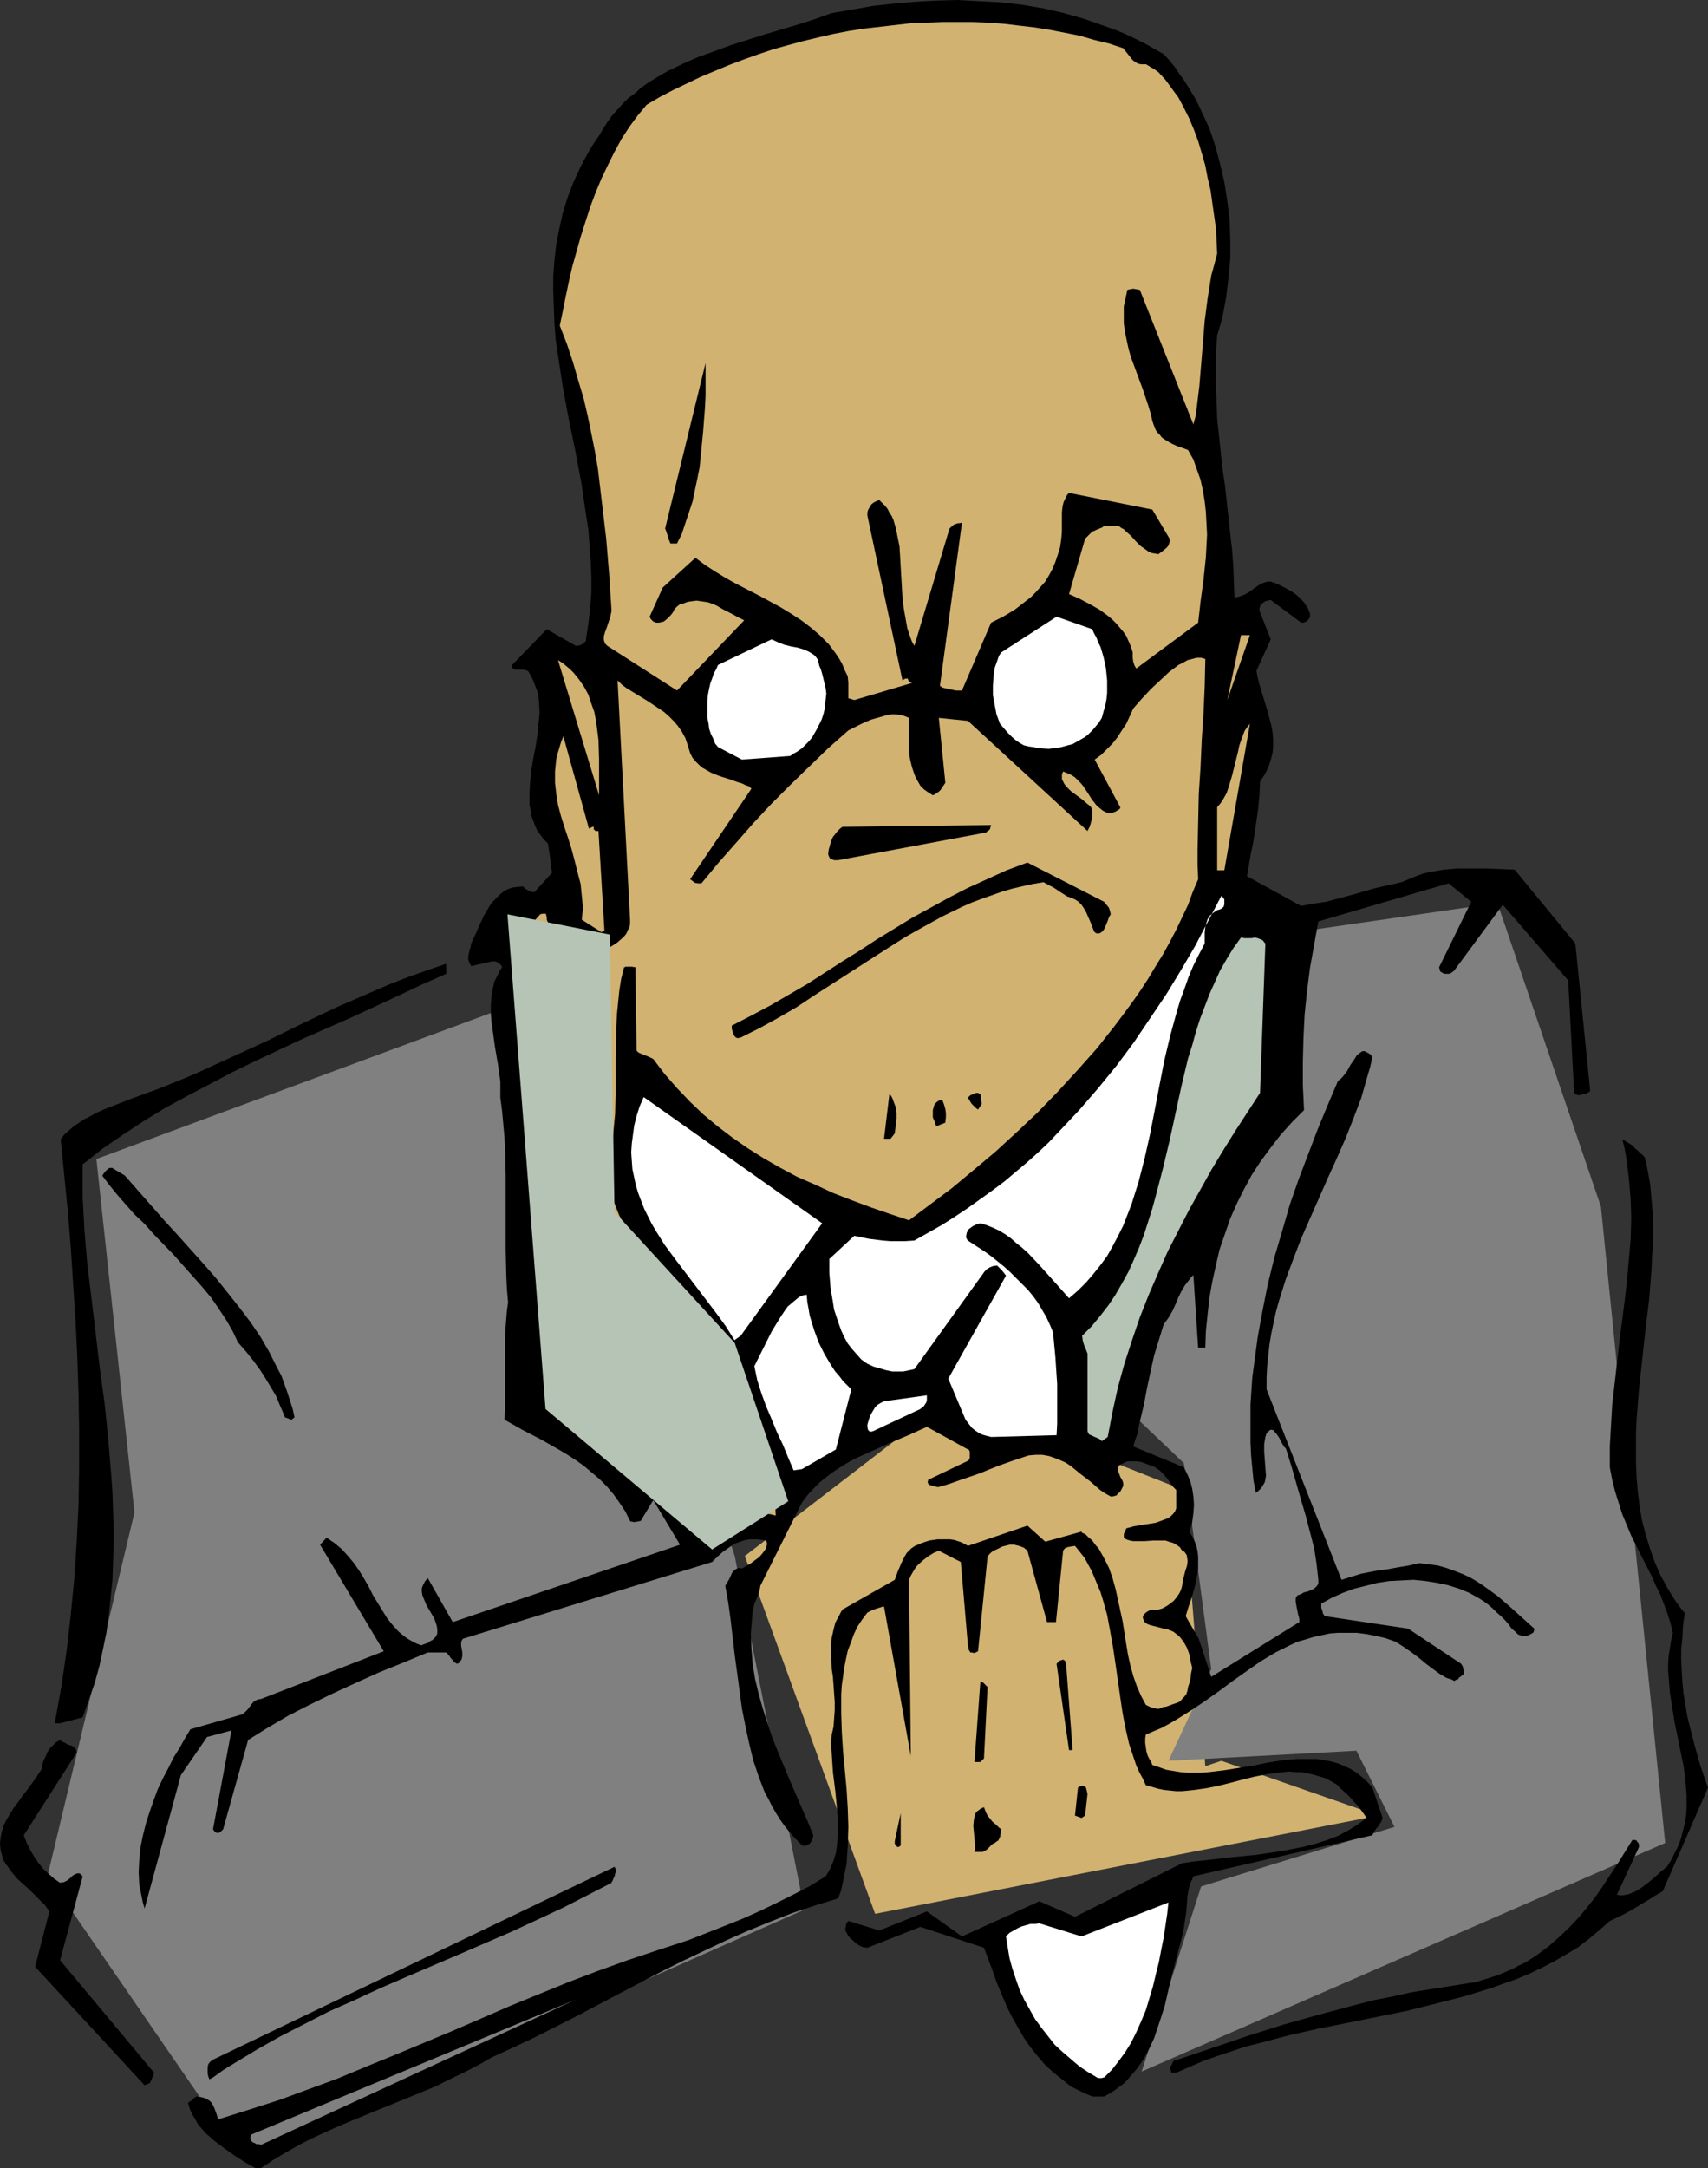
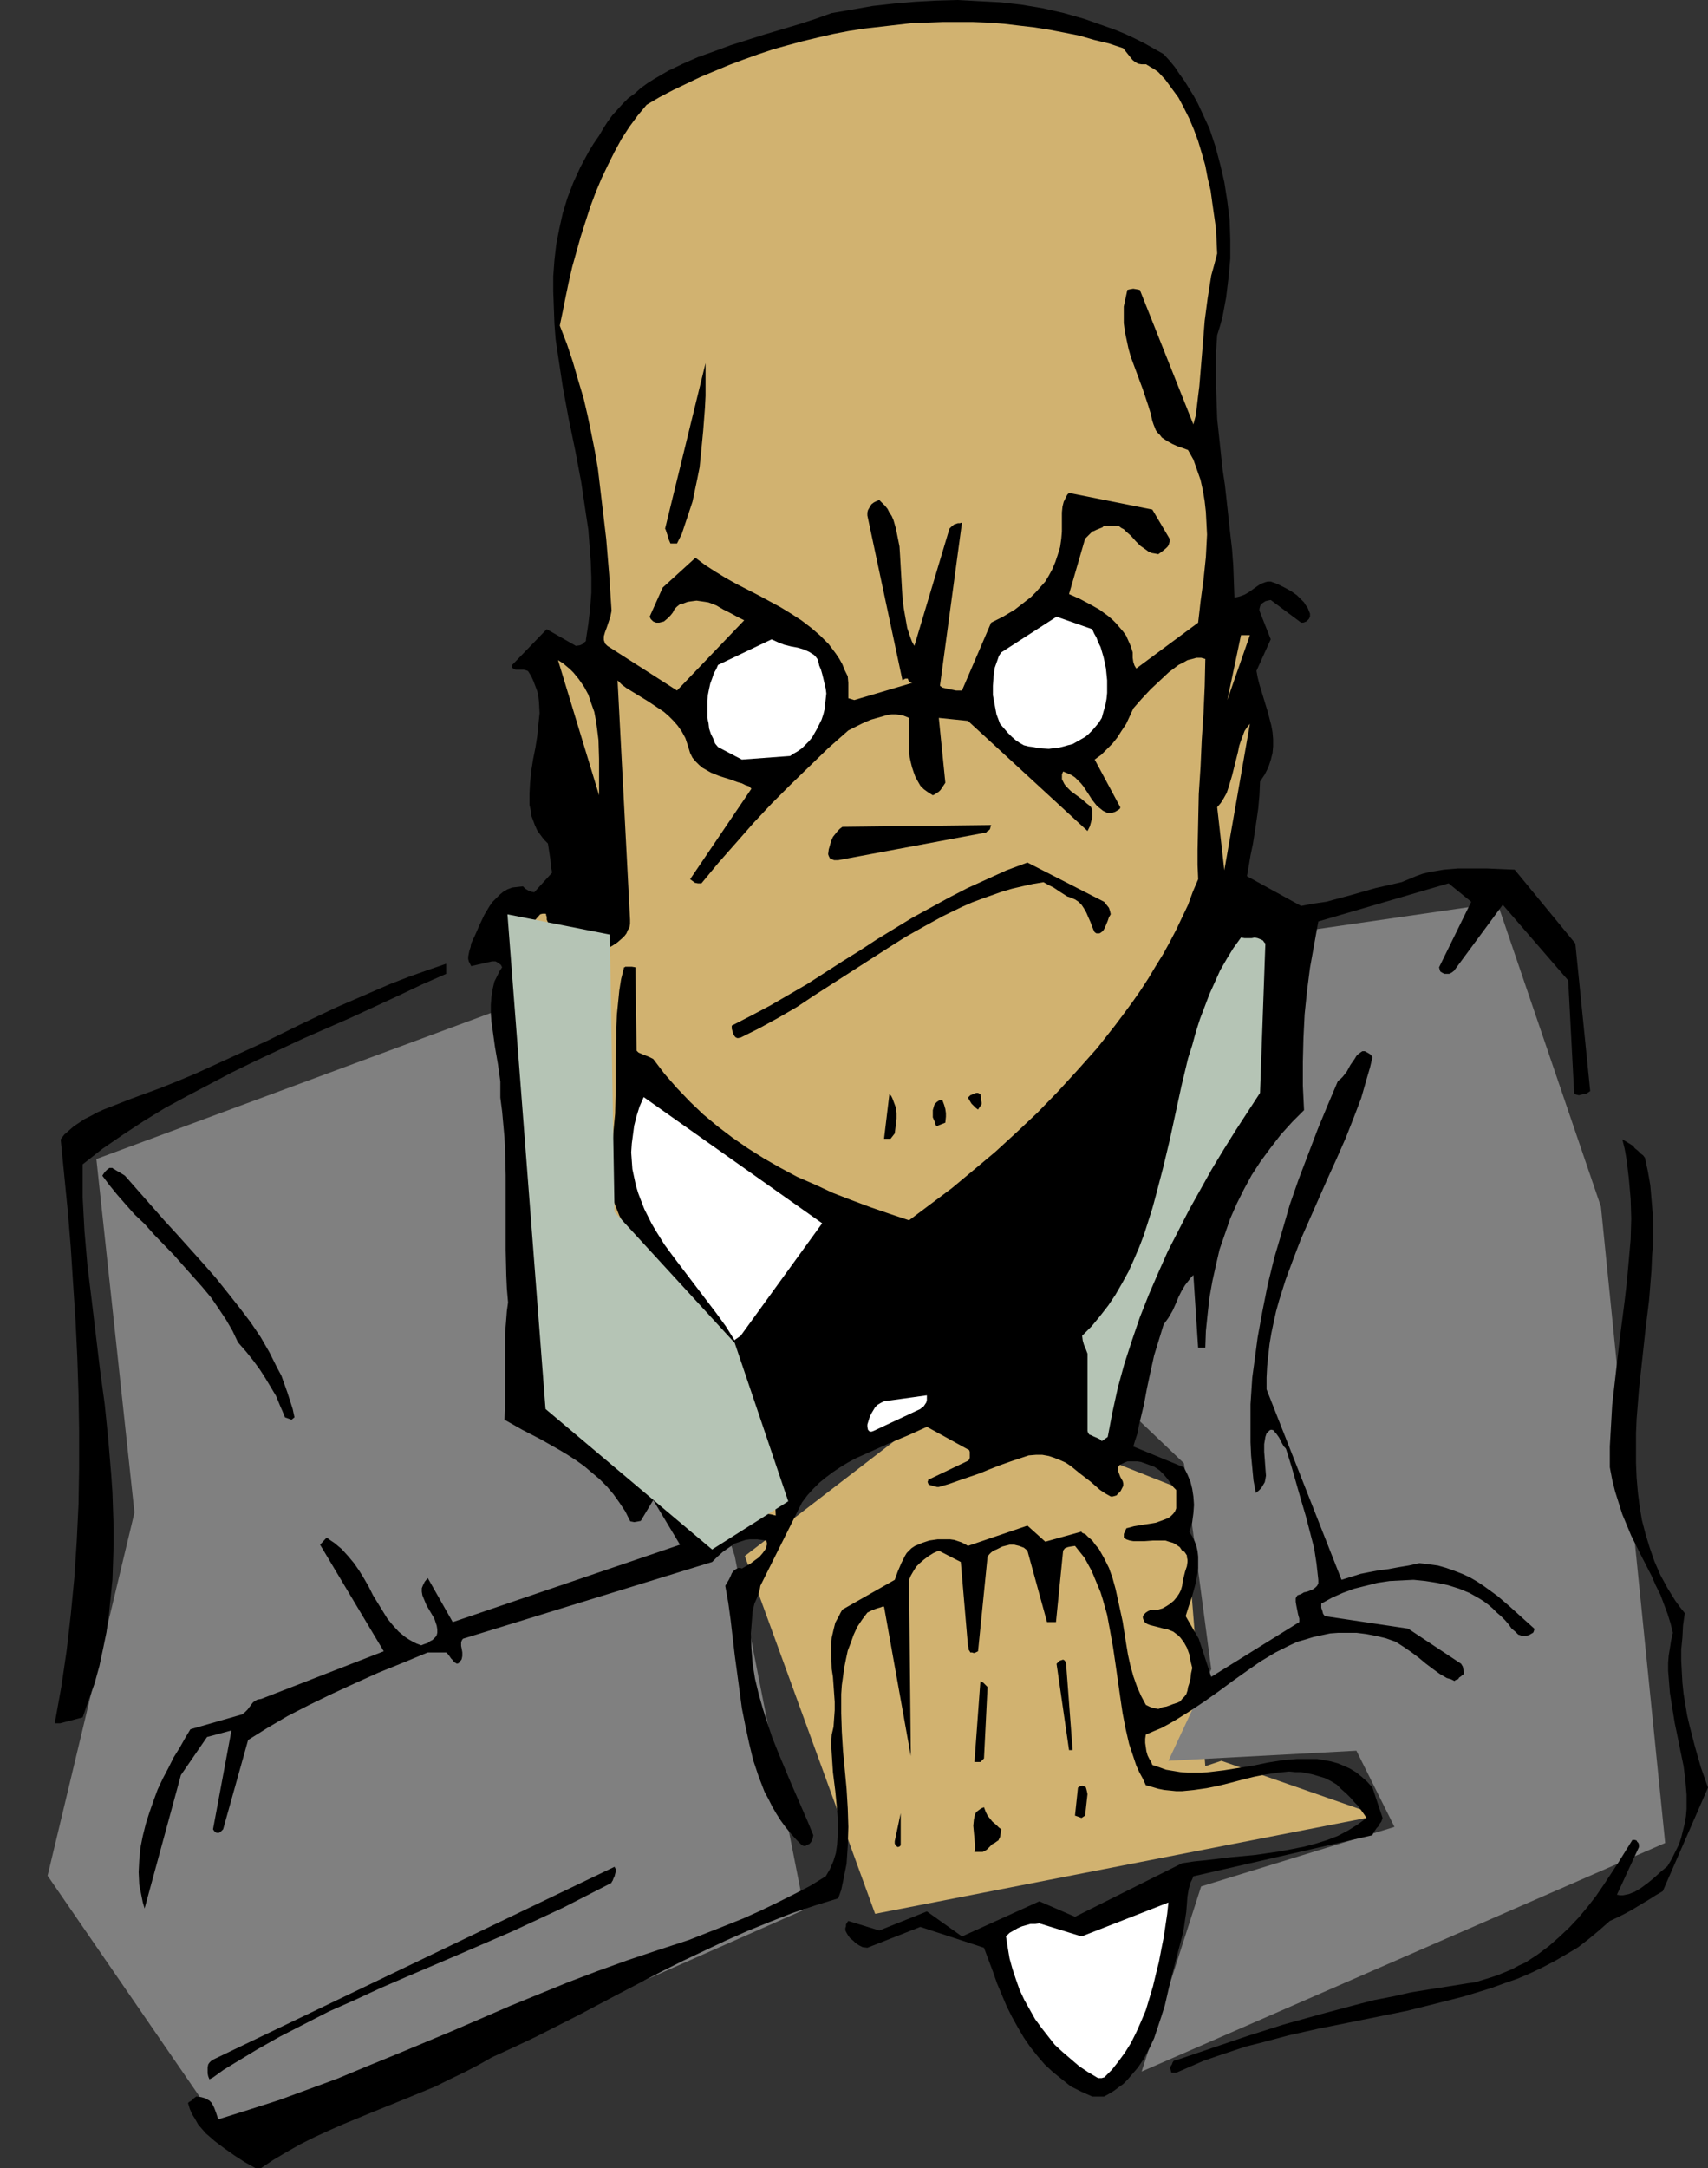
<svg xmlns="http://www.w3.org/2000/svg" xmlns:ns1="http://sodipodi.sourceforge.net/DTD/sodipodi-0.dtd" xmlns:ns2="http://www.inkscape.org/namespaces/inkscape" version="1.0" width="122.724mm" height="155.711mm" id="svg36" ns1:docname="Mean Boss.wmf">
  <rect width="100%" height="100%" fill="#333333" stroke="none" />
  <ns1:namedview id="namedview36" pagecolor="#ffffff" bordercolor="#000000" borderopacity="0.25" ns2:showpageshadow="2" ns2:pageopacity="0.0" ns2:pagecheckerboard="0" ns2:deskcolor="#d1d1d1" ns2:document-units="mm" />
  <defs id="defs1">
    <pattern id="WMFhbasepattern" patternUnits="userSpaceOnUse" width="6" height="6" x="0" y="0" />
  </defs>
  <path style="fill:#d1b270;fill-opacity:1;fill-rule:evenodd;stroke:none" d="m 202.273,422.399 55.9,-42.983 63.17,25.047 5.978,74.978 4.362,-1.454 42.652,14.866 -136.68,26.663 z" id="path1" />
  <path style="fill:#808080;fill-opacity:1;fill-rule:evenodd;stroke:none" d="m 355.27,252.567 51.376,-7.433 28.111,82.411 17.448,172.741 -142.173,62.051 16.156,-50.255 52.507,-16.159 -10.34,-20.684 -51.053,2.747 11.632,-24.885 -7.432,-55.911 -20.357,-19.391 z" id="path2" />
  <path style="fill:#808080;fill-opacity:1;fill-rule:evenodd;stroke:none" d="M 199.526,422.399 218.429,518.384 65.755,585.929 12.925,509.174 36.513,410.603 26.173,314.618 149.766,268.888 Z" id="path3" />
  <path style="fill:#000000;fill-opacity:1;fill-rule:evenodd;stroke:none" d="m 69.309,588.515 h 1.616 l 3.393,-2.262 3.554,-2.101 3.716,-2.101 3.877,-1.939 3.877,-1.778 4.039,-1.778 8.24,-3.393 8.401,-3.393 8.24,-3.393 3.877,-1.939 4.039,-1.939 3.716,-1.939 3.716,-2.101 5.978,-2.747 5.816,-2.747 11.471,-5.817 11.309,-5.979 11.471,-5.979 5.816,-2.909 5.816,-2.747 5.816,-2.747 5.816,-2.585 5.978,-2.424 6.139,-2.424 6.301,-2.101 6.301,-1.939 0.808,-2.262 0.485,-2.262 0.485,-2.424 0.485,-2.424 0.162,-2.424 0.162,-2.424 0.162,-5.171 -0.162,-5.009 -0.323,-5.333 -0.485,-5.171 -0.485,-5.171 -0.323,-5.171 -0.162,-5.009 v -5.171 l 0.162,-2.424 0.323,-2.262 0.323,-2.424 0.485,-2.424 0.485,-2.262 0.808,-2.101 0.808,-2.262 0.969,-2.101 1.292,-1.939 1.454,-1.939 1.292,-0.646 1.292,-0.485 1.131,-0.323 0.323,-0.162 h 0.485 l 7.27,40.559 -0.485,-47.831 0.485,-1.131 0.646,-1.131 0.808,-1.293 0.969,-0.97 1.131,-0.97 1.292,-0.97 1.292,-0.808 1.454,-0.646 5.978,3.07 1.939,22.623 0.162,0.646 v 0.485 l 0.323,0.485 0.162,0.323 h 0.485 l 0.485,0.162 0.485,-0.162 0.646,-0.323 2.585,-25.693 0.485,-0.646 0.485,-0.485 0.646,-0.485 0.808,-0.323 1.616,-0.808 1.939,-0.485 h 1.292 l 1.292,0.323 1.292,0.485 0.969,0.808 5.331,19.391 v 0 h 2.423 v 0 l 1.939,-19.391 0.485,-0.646 0.808,-0.323 0.808,-0.162 1.131,-0.162 1.292,1.616 1.292,1.616 0.969,1.778 0.969,1.778 0.808,1.939 0.808,1.939 0.808,1.939 0.646,2.101 1.131,4.04 0.808,4.363 0.808,4.525 0.646,4.363 1.292,9.049 0.646,4.363 0.808,4.201 0.969,4.201 1.292,3.878 0.646,1.939 0.808,1.778 0.969,1.778 0.808,1.778 1.777,0.485 1.616,0.485 1.616,0.323 1.616,0.162 1.616,0.162 h 1.616 l 3.231,-0.323 3.393,-0.485 3.231,-0.646 3.231,-0.808 3.07,-0.808 3.231,-0.808 3.231,-0.646 3.231,-0.485 3.231,-0.323 1.616,0.162 h 1.616 l 1.616,0.323 1.616,0.323 1.616,0.485 1.616,0.485 1.616,0.808 1.616,0.97 1.292,1.293 1.292,1.131 1.131,1.131 1.131,1.293 0.969,0.97 0.808,1.131 0.808,1.131 0.646,0.97 -2.423,1.778 -2.585,1.616 -2.747,1.454 -2.908,1.131 -3.07,0.97 -3.07,0.808 -3.231,0.646 -3.393,0.646 -6.624,0.97 -6.786,0.646 -6.786,0.808 -3.231,0.323 -3.231,0.485 -29.081,14.543 -9.694,-4.201 -21.003,9.534 -9.532,-6.787 -12.925,5.171 -8.401,-2.585 v 0 l -0.162,0.162 -0.323,0.485 -0.162,0.323 v 0.485 l -0.162,0.485 V 524.04 l 0.323,0.646 0.485,0.808 0.485,0.646 0.808,0.646 0.646,0.646 0.969,0.646 0.969,0.485 1.292,0.162 14.379,-5.656 17.287,5.656 2.423,6.464 1.131,3.232 2.585,6.14 1.454,2.909 1.616,2.909 1.616,2.747 1.777,2.585 1.939,2.424 1.939,2.262 2.262,2.101 2.423,1.939 2.423,1.939 2.908,1.454 2.908,1.293 h 3.231 l 1.454,-0.808 1.292,-0.808 1.292,-0.97 1.131,-0.808 1.131,-1.131 0.969,-1.131 1.939,-2.262 1.616,-2.424 1.454,-2.747 1.292,-2.747 0.969,-2.909 0.969,-2.909 0.969,-3.07 1.454,-6.302 1.616,-6.302 0.808,-3.07 0.808,-3.07 0.485,-2.262 0.323,-2.262 0.323,-2.101 0.162,-2.101 0.162,-2.101 0.323,-1.939 0.485,-1.778 0.485,-0.97 0.323,-0.808 48.63,-11.15 0.162,-0.485 0.323,-0.485 0.646,-0.97 0.485,-0.485 0.323,-0.646 0.485,-0.646 0.323,-0.97 -2.747,-8.241 -1.454,-1.616 -1.454,-1.293 -1.616,-1.293 -1.616,-0.97 -1.777,-0.808 -1.616,-0.646 -1.777,-0.485 -1.777,-0.323 -1.939,-0.323 h -1.777 -1.939 -1.777 l -3.877,0.323 -4.039,0.646 -3.877,0.808 -4.039,0.646 -4.039,0.646 -4.039,0.485 -1.939,0.162 h -1.939 -1.939 l -1.939,-0.162 -1.939,-0.323 -1.939,-0.323 -1.777,-0.646 -1.939,-0.646 -0.323,-0.808 -0.485,-0.808 -0.485,-0.97 -0.323,-1.131 -0.162,-1.131 -0.162,-1.131 v -1.131 l 0.162,-1.131 2.262,-0.97 1.939,-0.808 2.1,-1.131 1.939,-1.131 3.877,-2.424 3.877,-2.585 3.877,-2.747 3.716,-2.747 3.877,-2.747 3.716,-2.585 4.039,-2.424 1.939,-0.97 1.939,-0.97 2.1,-0.97 2.262,-0.646 2.1,-0.646 2.262,-0.485 2.262,-0.485 2.262,-0.162 h 2.423 2.423 l 2.585,0.323 2.585,0.485 2.747,0.646 2.747,0.97 2.262,1.454 2.1,1.454 1.939,1.454 1.939,1.616 1.939,1.454 1.777,1.293 1.939,1.131 1.131,0.323 0.969,0.485 0.323,-0.323 h 0.323 l 0.485,-0.323 v -0.162 l 0.162,-0.162 0.485,-0.323 0.323,-0.323 0.485,-0.323 v -0.323 l -0.162,-0.646 -0.162,-0.97 -0.485,-0.808 -14.379,-9.534 -22.618,-3.393 -0.485,-0.646 -0.162,-0.646 -0.323,-0.97 v -1.131 l 2.908,-1.616 2.908,-1.293 3.07,-1.131 3.231,-0.808 3.231,-0.808 3.231,-0.485 3.231,-0.162 3.231,-0.162 3.231,0.323 3.07,0.485 3.07,0.646 3.07,0.97 2.747,1.131 2.585,1.454 1.292,0.808 1.292,0.97 1.131,0.97 1.131,1.131 1.131,0.97 1.131,1.131 0.969,1.131 0.808,1.131 0.969,0.808 0.808,0.808 0.485,0.162 0.485,0.162 h 0.485 0.646 l 0.808,-0.162 0.808,-0.485 0.323,-0.162 0.162,-0.323 0.162,-0.485 v -0.323 l -3.231,-2.909 -3.393,-3.07 -3.393,-2.909 -3.554,-2.585 -1.939,-1.293 -1.939,-1.131 -2.1,-0.97 -2.1,-0.808 -2.262,-0.808 -2.262,-0.646 -2.423,-0.323 -2.585,-0.323 -2.908,0.646 -2.908,0.485 -2.585,0.485 -2.585,0.323 -2.585,0.485 -2.423,0.485 -2.585,0.808 -2.585,0.808 -20.357,-51.709 v -3.232 l 0.162,-3.07 0.323,-3.07 0.323,-2.909 0.485,-2.909 0.646,-3.07 0.646,-2.909 0.808,-2.909 1.777,-5.656 2.1,-5.656 2.1,-5.494 2.423,-5.494 2.423,-5.494 2.423,-5.494 2.423,-5.332 2.423,-5.494 2.1,-5.333 2.1,-5.494 1.616,-5.656 0.808,-2.747 0.646,-2.747 -0.323,-0.485 -0.323,-0.323 -0.808,-0.485 -0.646,-0.323 h -0.646 l -0.485,0.323 -0.646,0.485 -0.485,0.485 -0.485,0.808 -1.131,1.616 -0.969,1.778 -1.131,1.454 -0.646,0.646 -0.646,0.485 -2.747,6.464 -2.747,6.625 -2.585,6.787 -2.585,6.787 -2.423,6.948 -2.1,7.272 -2.1,7.11 -1.777,7.272 -1.454,7.272 -1.292,7.11 -0.969,7.272 -0.485,3.555 -0.485,7.272 v 3.555 3.393 3.393 l 0.162,3.555 0.323,3.393 0.323,3.393 0.646,3.393 0.808,-0.646 0.646,-0.646 0.485,-0.808 0.485,-0.808 0.162,-0.808 0.162,-0.97 -0.162,-2.101 -0.162,-2.262 -0.162,-2.101 v -2.101 l 0.162,-0.97 0.162,-0.97 0.323,-0.97 0.485,-0.485 0.323,-0.323 0.323,-0.162 h 0.323 l 0.485,0.162 0.323,0.485 0.323,0.323 0.808,1.131 0.646,1.293 0.646,1.131 0.485,0.485 0.162,0.323 1.454,4.686 1.292,4.525 1.292,4.525 1.292,4.363 1.131,4.363 1.131,4.363 0.646,4.201 0.485,4.363 v 0.97 l -0.323,0.646 -0.485,0.485 -0.646,0.485 -1.616,0.646 -0.808,0.162 -0.808,0.485 -0.485,0.162 -0.485,0.162 -0.323,0.485 -0.162,0.323 v 0.485 0.485 l 0.162,0.97 0.485,2.424 0.323,1.131 v 0.485 0.485 0 l -23.911,14.866 -3.393,-10.342 -3.554,-6.14 0.808,-2.585 0.969,-2.909 0.808,-2.909 0.646,-3.232 0.162,-1.454 v -1.616 -1.454 l -0.162,-1.454 -0.323,-1.454 -0.485,-1.293 -0.646,-1.293 -0.808,-1.293 0.485,-1.293 0.323,-1.293 0.323,-2.424 0.162,-2.262 -0.162,-2.262 -0.323,-2.101 -0.485,-1.939 -0.808,-1.939 -0.969,-1.939 -13.733,-5.656 0.485,-1.616 0.646,-1.939 0.323,-1.778 0.485,-2.101 0.969,-4.04 0.808,-4.363 0.969,-4.525 0.969,-4.363 1.292,-4.201 0.646,-2.101 0.646,-2.101 1.292,-1.778 1.131,-1.939 0.808,-1.778 0.808,-1.939 0.808,-1.616 0.969,-1.616 1.131,-1.454 0.485,-0.646 0.646,-0.646 1.292,19.714 h 1.939 l 0.162,-4.525 0.485,-4.686 0.485,-4.363 0.808,-4.525 0.969,-4.363 0.969,-4.201 1.454,-4.201 1.454,-4.201 1.777,-4.04 1.939,-3.878 2.1,-3.878 2.423,-3.717 2.747,-3.717 2.747,-3.555 3.07,-3.393 3.231,-3.232 -0.323,-6.625 v -6.464 l 0.162,-6.464 0.323,-6.464 0.646,-6.302 0.808,-6.302 1.131,-6.302 1.131,-6.302 35.382,-10.342 6.139,5.009 -8.724,17.775 0.162,0.646 0.162,0.485 0.485,0.323 0.646,0.323 h 0.485 0.808 l 0.646,-0.323 0.646,-0.485 13.248,-17.937 17.772,20.522 1.616,30.541 0.162,0.323 0.485,0.162 0.646,0.162 0.646,-0.162 0.646,-0.162 0.808,-0.162 0.485,-0.323 0.485,-0.323 -4.039,-40.075 -16.479,-20.037 -3.877,-0.162 -3.716,-0.162 h -3.877 -3.877 l -3.877,0.323 -1.939,0.323 -1.939,0.323 -1.939,0.485 -1.777,0.646 -1.939,0.808 -1.939,0.808 -3.554,0.808 -3.554,0.808 -6.786,1.939 -6.624,1.778 -3.393,0.485 -3.393,0.646 -14.702,-8.08 0.485,-2.747 0.485,-2.909 0.646,-3.07 0.485,-3.07 0.485,-3.232 0.485,-3.393 0.323,-3.555 0.162,-3.717 1.292,-1.939 0.969,-1.939 0.646,-1.939 0.485,-1.939 0.162,-1.778 v -1.939 l -0.162,-1.939 -0.323,-1.778 -0.969,-3.717 -1.131,-3.717 -1.131,-3.717 -0.485,-1.939 -0.323,-1.778 3.877,-8.564 -3.07,-7.756 v -0.485 l 0.162,-0.646 0.162,-0.485 0.323,-0.323 0.485,-0.323 0.485,-0.323 0.646,-0.162 0.808,-0.162 8.24,6.14 v 0 h 0.646 l 0.808,-0.323 0.646,-0.646 0.323,-0.646 v -0.808 l -0.323,-0.808 -0.323,-0.808 -0.485,-0.646 -0.485,-0.808 -0.646,-0.646 -1.292,-1.293 -1.616,-1.131 -1.777,-0.97 -1.939,-0.97 -1.777,-0.646 h -0.808 l -0.646,0.162 -1.292,0.485 -0.969,0.646 -1.131,0.808 -1.131,0.808 -1.131,0.646 -1.292,0.485 -0.646,0.162 -0.808,0.162 -0.162,-4.363 -0.162,-4.363 -0.323,-4.363 -0.485,-4.201 -0.969,-8.888 -0.485,-4.363 -0.646,-4.363 -0.969,-9.049 -0.485,-4.525 -0.162,-4.525 -0.162,-4.363 v -4.686 -4.525 l 0.323,-4.686 0.808,-2.585 0.646,-2.424 0.485,-2.585 0.485,-2.585 0.646,-5.333 0.485,-5.171 v -5.171 l -0.162,-5.333 -0.646,-5.171 -0.808,-5.171 -1.131,-4.848 -1.292,-4.848 -0.808,-2.424 -0.808,-2.424 -2.1,-4.525 -0.969,-2.101 -1.131,-2.101 -1.292,-2.101 -1.292,-2.101 -1.292,-1.778 -1.292,-1.939 -1.454,-1.778 -1.616,-1.778 -2.585,-1.454 -2.585,-1.454 -2.585,-1.293 -2.747,-1.293 -2.747,-1.131 -2.747,-0.97 -2.747,-0.97 -2.747,-0.97 -5.655,-1.616 -5.655,-1.293 -5.816,-0.97 -5.655,-0.646 L 265.928,0.323 260.111,0 l -5.816,0.162 -5.816,0.323 -5.655,0.485 -5.816,0.646 -5.493,0.97 -5.655,0.97 -4.524,1.616 -4.524,1.454 -9.209,2.747 -9.209,2.909 -4.362,1.616 -4.524,1.616 -4.039,1.778 -4.039,1.939 -3.877,2.262 -1.777,1.131 -1.777,1.293 -1.616,1.454 -1.777,1.293 -1.454,1.454 -1.454,1.616 -1.454,1.616 -1.292,1.778 -1.131,1.778 -1.131,1.939 -1.454,2.101 -1.292,2.101 -1.131,2.101 -1.131,2.101 -1.939,4.201 -1.616,4.201 -1.292,4.201 -0.969,4.363 -0.808,4.201 -0.485,4.201 -0.323,4.363 v 4.201 l 0.162,4.363 0.162,4.363 0.323,4.201 0.646,4.363 1.292,8.564 1.616,8.726 1.777,8.564 1.616,8.564 1.292,8.726 0.646,4.201 0.323,4.363 0.323,4.201 0.162,4.363 v 4.201 l -0.323,4.201 -0.485,4.201 -0.646,4.201 v 0.323 l -0.162,0.323 -0.323,0.162 -0.162,0.323 -0.969,0.485 -1.131,0.162 -7.916,-4.525 -9.37,9.695 v 0.323 0.485 l 0.323,0.162 0.162,0.162 0.485,0.162 h 0.646 0.646 0.808 l 0.646,0.162 0.485,0.162 0.162,0.162 0.808,1.293 0.646,1.454 0.485,1.293 0.485,1.293 0.323,1.454 0.162,1.454 0.162,3.07 -0.323,3.07 -0.323,3.232 -0.485,3.07 -0.646,3.232 -0.485,3.07 -0.323,3.232 -0.162,3.07 v 1.454 1.454 l 0.323,1.454 0.162,1.454 0.485,1.293 0.485,1.293 0.646,1.454 0.808,1.131 0.969,1.293 1.131,1.131 0.323,2.101 0.323,2.101 0.162,1.939 0.323,1.778 -4.847,5.333 -0.808,-0.162 -0.808,-0.323 -0.808,-0.485 -0.646,-0.646 -1.454,0.162 -1.454,0.162 -1.292,0.485 -1.131,0.646 -0.969,0.808 -0.969,0.97 -0.969,0.97 -0.808,1.131 -1.454,2.424 -1.292,2.747 -1.131,2.585 -1.131,2.424 -0.162,0.97 -0.323,0.97 -0.162,0.808 -0.162,0.808 v 0.646 l 0.162,0.646 0.323,0.646 0.323,0.646 5.655,-1.293 h 0.485 0.485 l 0.808,0.485 0.646,0.485 0.323,0.646 -0.646,0.97 -0.485,0.97 -0.969,1.939 -0.485,2.101 -0.323,2.101 -0.162,2.101 v 2.262 l 0.162,2.262 0.323,2.262 0.646,4.686 0.808,4.686 0.323,2.262 0.323,2.424 v 2.262 2.101 l 0.485,3.717 0.323,3.555 0.323,3.555 0.162,3.393 0.162,6.787 v 6.787 6.787 6.787 l 0.162,6.948 0.162,3.555 0.323,3.717 -0.323,2.262 -0.162,2.101 -0.323,4.04 v 4.04 3.878 3.717 3.717 4.04 l -0.162,4.04 4.847,2.747 5.008,2.585 4.847,2.747 2.423,1.454 2.262,1.454 2.262,1.616 2.1,1.778 2.1,1.778 1.939,1.939 1.777,2.101 1.616,2.262 1.616,2.424 1.292,2.585 0.162,0.162 h 0.162 l 0.808,0.162 0.969,-0.162 0.808,-0.162 3.393,-5.656 7.27,12.119 -61.716,21.007 -6.786,-11.958 -0.808,0.97 -0.485,0.97 -0.323,0.808 v 0.97 l 0.162,0.97 0.323,0.808 0.808,1.939 2.1,3.555 0.323,0.97 0.323,0.97 0.162,0.97 v 0.97 l -0.162,0.646 -0.323,0.485 -0.323,0.323 -0.485,0.485 -0.646,0.323 -0.646,0.485 -0.969,0.323 -0.808,0.323 -1.292,-0.485 -0.969,-0.485 -1.131,-0.646 -0.969,-0.646 -1.777,-1.454 -1.616,-1.778 -1.454,-1.778 -1.292,-2.101 -2.585,-4.201 -1.131,-2.262 -1.292,-2.262 -1.292,-2.101 -1.454,-2.101 -1.616,-1.939 -1.777,-1.939 -1.939,-1.616 -0.969,-0.646 -1.131,-0.808 -1.777,1.939 17.287,28.925 -33.281,12.927 -0.969,0.162 -0.646,0.323 -0.646,0.485 -0.485,0.646 -0.969,1.293 -0.646,0.646 -0.808,0.646 -14.056,4.04 -1.454,2.424 -1.454,2.585 -1.616,2.585 -1.454,2.909 -1.454,2.747 -1.454,3.07 -1.131,3.07 -1.131,3.232 -0.969,3.07 -0.808,3.232 -0.646,3.232 -0.323,3.393 -0.162,3.232 0.162,3.393 0.646,3.232 0.323,1.616 0.485,1.616 9.855,-36.196 7.109,-10.342 6.624,-1.778 -5.008,26.824 0.323,0.485 0.323,0.323 0.323,0.162 h 0.323 0.323 l 0.323,-0.162 0.323,-0.323 0.485,-0.485 6.786,-24.239 2.585,-1.616 2.585,-1.616 2.747,-1.616 2.747,-1.616 5.978,-3.07 5.978,-2.909 6.301,-2.909 6.462,-2.909 6.786,-2.747 6.624,-2.747 h 5.008 l 0.485,0.485 0.485,0.646 0.323,0.485 0.485,0.485 0.323,0.485 0.808,0.485 0.485,-0.162 0.323,-0.485 0.323,-0.323 0.162,-0.323 0.162,-0.808 v -0.97 l -0.162,-0.97 -0.162,-0.808 v -0.97 l 0.162,-0.485 0.323,-0.485 67.694,-20.845 1.454,-1.454 1.454,-1.293 1.616,-1.131 1.616,-1.131 0.969,-0.323 0.969,-0.323 0.969,-0.323 1.131,-0.162 h 0.969 1.131 l 1.131,0.162 1.292,0.162 0.162,0.646 v 0.485 l -0.162,0.646 -0.162,0.485 -0.808,1.131 -0.969,1.131 -1.131,0.808 -1.292,0.97 -1.131,0.646 -1.131,0.646 -0.485,-0.162 h -0.485 l -0.646,0.323 -0.646,0.485 -0.485,0.646 -0.323,0.808 -0.485,0.97 -0.485,0.808 -0.485,0.808 0.808,4.525 0.646,4.686 1.131,9.695 1.292,9.534 0.646,4.848 0.969,4.848 0.969,4.525 1.131,4.686 1.454,4.363 0.808,2.101 0.808,2.101 1.131,2.101 0.969,1.939 1.131,1.939 1.131,1.778 1.292,1.778 1.454,1.778 1.454,1.616 1.616,1.616 0.485,0.162 h 0.485 l 0.485,-0.323 0.485,-0.162 0.323,-0.323 0.485,-0.646 0.162,-0.646 0.162,-0.808 -1.454,-3.555 -1.616,-3.717 -1.616,-3.717 -1.616,-3.717 -3.231,-7.756 -1.616,-4.04 -1.292,-3.878 -1.292,-4.04 -1.131,-4.04 -0.969,-4.04 -0.646,-4.04 -0.323,-4.04 -0.162,-4.201 0.162,-1.939 0.162,-2.101 0.162,-1.939 0.485,-2.101 0.646,-1.454 0.485,-1.293 0.323,-1.131 0.162,-0.97 11.309,-22.623 1.454,-1.939 1.454,-1.616 1.777,-1.778 1.777,-1.454 1.939,-1.454 1.939,-1.293 2.1,-1.293 2.1,-1.131 4.685,-2.101 4.685,-2.101 5.008,-2.101 5.008,-2.262 11.148,6.14 0.323,0.162 0.162,0.485 v 0.808 0.808 l -0.162,0.485 -0.323,0.323 -10.825,5.171 v 0.323 l -0.162,0.162 0.162,0.485 0.162,0.323 0.485,0.162 1.131,0.323 0.646,0.162 h 0.485 l 2.747,-0.808 2.747,-0.97 5.655,-1.939 2.747,-1.131 2.908,-1.131 2.747,-0.97 2.908,-0.97 0.969,-0.323 0.969,-0.323 1.939,-0.162 h 1.777 l 1.777,0.323 1.454,0.485 1.616,0.646 1.454,0.646 1.454,0.97 2.585,2.101 2.747,2.101 2.585,2.262 1.454,0.97 1.454,0.808 h 0.485 l 0.646,-0.162 0.485,-0.162 0.323,-0.485 0.485,-0.323 0.323,-0.485 0.323,-0.646 0.323,-0.646 v -0.646 l -0.162,-0.646 -0.646,-1.131 -0.485,-1.293 -0.162,-0.646 v -0.646 l 0.485,-0.646 0.646,-0.323 0.646,-0.323 0.808,-0.323 h 0.969 0.808 0.969 l 0.969,0.162 1.777,0.646 1.777,0.646 1.454,0.97 0.646,0.646 0.485,0.485 0.969,1.131 0.808,1.131 0.808,1.131 0.808,0.808 v 5.009 l -0.323,0.808 -0.485,0.646 -0.646,0.646 -0.646,0.485 -0.808,0.323 -0.808,0.323 -1.777,0.646 -1.939,0.323 -1.131,0.162 -0.969,0.162 -1.939,0.323 -1.777,0.485 h -0.162 l -0.162,0.162 -0.323,0.646 -0.323,0.808 v 0.97 l 0.646,0.485 0.969,0.323 0.969,0.162 h 0.969 2.1 l 2.262,-0.162 h 2.262 1.131 l 0.969,0.323 1.131,0.323 0.808,0.485 0.969,0.646 0.646,0.97 0.646,0.323 0.323,0.485 0.323,0.485 v 0.485 l 0.162,0.646 v 0.646 l -0.162,1.131 -0.485,1.454 -0.323,1.293 -0.323,1.293 -0.162,1.293 -0.323,1.131 -0.485,0.97 -0.646,0.97 -0.808,0.97 -0.969,0.808 -0.969,0.646 -1.131,0.646 -1.131,0.323 h -0.969 l -1.292,0.162 -0.646,0.323 -0.485,0.323 -0.485,0.485 -0.323,0.485 v 0.485 l 0.162,0.485 0.323,0.646 0.646,0.485 0.808,0.323 1.939,0.485 1.777,0.485 0.969,0.162 0.808,0.323 0.808,0.323 0.646,0.485 0.646,0.485 0.646,0.646 0.969,1.293 0.808,1.454 0.646,1.778 0.323,1.778 0.485,1.939 -0.323,1.454 -0.162,1.454 -0.323,1.293 -0.323,0.97 -0.162,0.97 -0.323,0.97 -0.485,0.646 -0.646,0.646 -0.485,0.646 -0.646,0.323 -1.454,0.485 -0.808,0.323 -0.969,0.323 -0.969,0.162 -1.131,0.485 -0.646,-0.162 -0.969,-0.162 -0.808,-0.323 -0.969,-0.485 -1.292,-2.424 -1.131,-2.585 -0.969,-2.747 -0.808,-2.909 -0.646,-2.909 -0.485,-2.909 -0.969,-6.14 -1.292,-5.979 -0.646,-2.909 -0.808,-2.909 -0.969,-2.747 -1.292,-2.585 -1.454,-2.585 -0.969,-1.131 -0.808,-1.131 -1.131,-0.97 -0.808,-0.808 -0.485,-0.162 -0.323,-0.162 -0.162,-0.162 v -0.162 l -9.855,2.747 -4.847,-4.363 -16.156,5.494 -0.808,-0.485 -0.969,-0.485 -0.969,-0.323 -0.969,-0.323 -1.131,-0.162 h -1.131 -2.262 l -2.262,0.323 -0.969,0.323 -0.969,0.323 -1.131,0.485 -0.808,0.323 -0.969,0.646 -0.646,0.646 -0.646,0.646 -0.485,0.808 -0.485,0.97 -0.485,0.97 -0.969,2.262 -0.808,2.262 -14.217,8.08 -0.485,0.808 -0.485,0.97 -0.969,1.778 -0.485,1.939 -0.485,2.101 -0.162,1.939 v 2.101 l 0.162,4.525 0.323,2.101 0.162,2.262 0.323,4.525 v 2.262 l -0.162,2.262 -0.162,2.262 -0.485,2.101 -0.162,2.424 0.162,2.747 0.323,5.009 0.323,2.585 0.323,2.585 0.485,5.009 0.162,2.424 0.162,2.424 -0.162,2.262 -0.162,2.424 -0.323,2.262 -0.646,2.101 -0.969,2.262 -1.131,1.939 -4.201,2.585 -4.362,2.262 -4.524,2.262 -4.685,2.262 -4.685,2.101 -4.847,1.939 -9.855,3.878 -8.401,2.747 -8.24,2.747 -8.078,2.909 -8.078,3.07 -7.916,3.232 -7.916,3.232 -15.671,6.787 -15.51,6.464 -7.916,3.232 -7.755,3.232 -7.916,2.909 -7.916,2.909 -8.078,2.585 -8.24,2.585 -0.323,-0.323 -0.162,-0.485 -0.323,-0.97 -0.485,-1.293 -0.646,-1.293 -0.323,-0.323 -0.323,-0.323 -1.131,-0.646 -1.131,-0.323 -1.292,-0.162 -0.485,0.323 -0.162,0.162 -0.323,0.162 v 0.162 l -0.162,0.162 -0.485,0.323 -0.323,0.162 -0.323,0.323 0.485,1.616 0.646,1.454 0.808,1.293 0.808,1.454 0.969,1.131 1.131,1.293 1.131,0.97 1.292,1.131 2.585,1.939 2.747,1.939 2.747,1.778 z" id="path4" />
-   <path style="fill:#808080;fill-opacity:1;fill-rule:evenodd;stroke:none" d="m 70.925,582.213 85.465,-39.428 -88.212,36.681 -0.162,0.646 v 0.485 l 0.162,0.485 0.485,0.485 0.485,0.162 0.485,0.323 h 0.646 z" id="path5" />
-   <path style="fill:#000000;fill-opacity:1;fill-rule:evenodd;stroke:none" d="m 40.39,565.569 h 0.162 l 0.162,-0.162 0.162,-0.323 0.162,-0.323 0.323,-0.808 0.323,-0.646 0.162,-0.646 -25.526,-30.541 6.139,-22.784 -0.323,-0.323 -0.323,-0.323 -0.323,-0.162 h -0.323 l -0.646,0.162 -0.808,0.485 -0.646,0.646 -0.808,0.646 -0.969,0.485 h -0.485 l -0.485,0.162 -1.616,-1.131 -1.454,-1.293 -1.454,-1.293 -1.292,-1.616 -1.131,-1.616 -1.131,-1.939 -0.969,-1.939 -0.808,-2.101 14.379,-22.461 -0.162,-0.646 -0.323,-0.485 -0.485,-0.485 -0.646,-0.323 -0.808,-0.162 -0.646,-0.485 -0.808,-0.323 -0.646,-0.485 -1.131,0.646 -0.808,0.808 -0.808,0.808 -0.646,0.97 -0.485,1.131 -0.485,0.97 -0.485,1.293 -0.162,1.293 -0.969,1.454 -0.969,1.454 -2.262,3.07 -1.131,1.454 -1.131,1.616 -1.131,1.454 -0.969,1.616 -0.969,1.616 -0.808,1.616 -0.485,1.616 -0.323,1.616 L 0,500.448 l 0.162,1.778 0.485,1.778 0.323,0.97 0.485,0.808 0.808,1.131 0.808,1.131 1.616,1.939 1.777,1.616 1.616,1.454 1.454,1.454 1.454,1.454 1.292,1.293 1.131,1.616 -3.877,15.028 29.727,32.157 z" id="path6" />
  <path style="fill:#000000;fill-opacity:1;fill-rule:evenodd;stroke:none" d="m 57.838,563.953 2.908,-2.101 2.908,-1.778 6.139,-3.717 6.301,-3.555 6.624,-3.393 6.624,-3.393 6.947,-3.07 6.947,-3.232 7.109,-3.07 14.379,-6.14 14.217,-6.14 6.947,-3.232 6.947,-3.232 6.624,-3.393 6.624,-3.393 v -0.162 0 l 0.323,-0.485 0.162,-0.485 0.323,-0.646 0.162,-0.646 0.162,-0.646 v -0.646 l -0.323,-0.646 -109.053,52.356 v 0.162 l -0.485,0.162 -0.485,0.485 -0.323,0.485 -0.162,0.808 v 0.646 0.97 l 0.162,0.808 0.323,0.808 z" id="path7" />
  <path style="fill:#ffffff;fill-opacity:1;fill-rule:evenodd;stroke:none" d="m 299.855,563.953 2.1,-2.101 1.777,-2.262 1.777,-2.424 1.616,-2.585 1.454,-2.909 1.292,-2.909 1.292,-3.07 0.969,-3.232 0.969,-3.232 0.808,-3.393 0.808,-3.232 0.646,-3.393 0.646,-3.232 0.969,-6.464 0.323,-3.07 -23.588,9.211 -11.471,-3.555 -1.131,0.162 h -1.292 l -1.131,0.323 -1.131,0.323 -1.131,0.485 -1.131,0.646 -1.131,0.646 -0.969,0.97 0.485,3.07 0.485,2.909 0.808,2.909 0.969,2.909 0.969,2.747 1.292,2.747 1.454,2.585 1.454,2.585 1.777,2.424 1.777,2.262 1.777,2.262 2.1,1.939 2.262,1.939 2.262,1.939 2.423,1.616 2.423,1.454 0.323,0.162 h 0.485 0.485 l 0.485,-0.162 v 0 z" id="path8" />
  <path style="fill:#000000;fill-opacity:1;fill-rule:evenodd;stroke:none" d="m 319.404,562.66 3.716,-1.616 3.716,-1.616 3.716,-1.293 3.877,-1.293 3.877,-1.293 3.877,-0.97 7.916,-2.101 7.916,-1.778 8.078,-1.616 15.994,-3.232 7.755,-1.939 7.593,-1.939 3.716,-1.131 3.716,-1.131 3.554,-1.293 3.716,-1.293 3.393,-1.454 3.393,-1.616 3.393,-1.778 3.07,-1.778 3.231,-1.939 2.908,-2.262 2.908,-2.424 2.747,-2.424 2.1,-0.97 1.939,-0.97 1.777,-0.97 3.231,-1.939 1.616,-0.97 1.777,-1.131 1.939,-1.131 12.279,-28.117 -1.939,-5.494 -1.616,-5.656 -1.454,-5.656 -0.646,-2.747 -0.485,-2.909 -0.485,-2.909 -0.323,-3.07 -0.162,-2.909 -0.162,-3.07 v -3.07 l 0.323,-3.232 0.162,-3.232 0.485,-3.393 -1.292,-1.616 -1.292,-1.778 -2.1,-3.393 -1.939,-3.555 -1.616,-3.717 -1.292,-3.717 -1.131,-3.717 -0.969,-3.717 -0.646,-3.878 -0.485,-3.878 -0.323,-3.878 -0.162,-3.878 v -4.04 -4.04 l 0.162,-3.878 0.646,-8.08 1.777,-16.321 0.969,-7.918 0.646,-8.08 0.162,-3.878 0.323,-3.878 v -4.04 l -0.162,-3.717 -0.323,-3.878 -0.323,-3.717 -0.646,-3.717 -0.808,-3.717 -0.485,-0.646 -0.646,-0.485 -0.808,-0.808 -0.808,-0.646 -0.485,-0.646 -1.292,-0.808 -0.808,-0.485 -0.808,-0.485 0.646,2.585 0.485,2.747 0.323,2.585 0.323,2.747 0.485,5.494 0.162,5.333 -0.162,5.656 -0.485,5.494 -0.485,5.494 -0.646,5.656 -1.454,11.311 -1.292,11.311 -0.646,5.656 -0.323,5.656 -0.323,5.656 v 5.656 l 0.646,3.393 0.808,3.232 0.969,3.07 0.969,3.07 2.423,5.817 2.747,5.494 2.747,5.333 1.131,2.585 1.292,2.585 0.969,2.585 0.969,2.585 0.808,2.585 0.646,2.585 -0.485,2.101 -0.323,2.101 -0.323,1.939 -0.162,2.101 v 2.101 l 0.162,1.939 0.323,4.04 0.646,4.04 0.646,4.04 0.808,3.878 0.808,4.04 0.808,3.878 0.485,3.878 0.323,3.878 v 1.939 1.939 l -0.162,1.939 -0.323,1.939 -0.485,1.939 -0.485,1.939 -0.646,1.939 -0.969,1.939 -0.969,1.939 -1.131,1.939 -1.939,1.616 -1.777,1.616 -1.777,1.454 -1.777,1.293 -1.616,0.97 -0.808,0.323 -0.808,0.323 -0.808,0.162 -0.808,0.162 h -0.808 l -0.808,-0.162 5.978,-12.927 v -0.646 l -0.162,-0.485 -0.323,-0.323 -0.162,-0.323 -0.485,-0.162 h -0.646 l -3.716,5.979 -4.039,6.14 -2.1,3.07 -2.262,2.909 -2.423,2.909 -2.585,2.747 -2.747,2.585 -2.747,2.424 -3.231,2.424 -3.231,2.101 -1.777,0.808 -1.777,0.97 -3.877,1.616 -1.939,0.646 -2.1,0.646 -2.1,0.646 -2.262,0.323 -5.008,0.808 -5.17,0.808 -5.008,0.808 -5.008,1.131 -5.008,0.97 -5.008,1.293 -9.694,2.585 -9.855,2.747 -9.694,3.07 -19.549,6.625 h -0.162 l -0.485,0.162 -0.323,0.485 -0.162,0.485 -0.323,0.485 -0.162,0.485 0.162,0.646 0.162,0.646 z" id="path9" />
  <path style="fill:#000000;fill-opacity:1;fill-rule:evenodd;stroke:none" d="m 266.251,502.71 h 0.646 l 0.646,-0.323 0.485,-0.323 0.485,-0.485 0.969,-0.97 0.646,-0.323 0.646,-0.485 0.323,-0.162 0.162,-0.323 0.323,-0.646 0.162,-0.97 0.162,-1.131 -0.646,-0.485 -0.646,-0.646 -1.131,-0.97 -0.646,-0.808 -0.646,-0.808 -0.485,-0.97 -0.485,-1.293 -0.808,0.323 -0.646,0.485 -0.646,0.485 -0.323,0.646 -0.162,0.646 -0.162,0.808 -0.162,1.616 0.162,1.778 0.162,1.778 0.162,1.778 v 0.97 l -0.162,0.808 z" id="path10" />
  <path style="fill:#000000;fill-opacity:1;fill-rule:evenodd;stroke:none" d="m 244.602,500.932 v -8.726 l -1.616,7.595 v 0.646 l 0.323,0.646 0.323,0.162 0.162,0.162 0.485,-0.162 z" id="path11" />
  <path style="fill:#000000;fill-opacity:1;fill-rule:evenodd;stroke:none" d="m 293.716,493.499 0.969,-0.646 0.646,-5.817 -0.162,-0.808 -0.162,-0.646 -0.162,-0.485 -0.323,-0.162 -0.485,-0.162 h -0.323 l -0.485,0.162 -0.485,0.323 -0.808,7.595 z" id="path12" />
  <path style="fill:#000000;fill-opacity:1;fill-rule:evenodd;stroke:none" d="m 266.251,478.31 0.969,-0.97 0.969,-19.391 -0.162,-0.162 v 0 l -0.485,-0.485 -0.485,-0.485 -0.808,-0.485 -1.616,21.976 z" id="path13" />
  <path style="fill:#000000;fill-opacity:1;fill-rule:evenodd;stroke:none" d="m 291.292,475.078 -1.777,-23.431 -0.162,-0.485 -0.162,-0.323 -0.162,-0.162 -0.323,-0.162 -0.485,0.162 -0.485,0.162 -0.323,0.323 -0.485,0.485 3.393,23.431 z" id="path14" />
  <path style="fill:#000000;fill-opacity:1;fill-rule:evenodd;stroke:none" d="m 16.318,467.806 6.139,-1.616 1.616,-4.686 1.616,-4.525 1.292,-4.686 0.969,-4.525 0.969,-4.686 0.646,-4.686 0.485,-4.848 0.485,-4.686 0.162,-4.686 0.162,-4.848 v -4.686 l -0.162,-4.686 -0.162,-4.848 -0.323,-4.686 -0.808,-9.695 -0.969,-9.534 -1.292,-9.534 -2.262,-18.906 -1.131,-9.211 -0.808,-9.372 -0.485,-9.049 v -4.525 -4.525 l 5.331,-4.201 5.655,-3.878 5.655,-3.717 5.816,-3.555 5.978,-3.232 6.139,-3.232 6.139,-3.232 6.301,-3.07 12.763,-5.979 12.925,-5.656 12.925,-5.979 6.462,-3.07 6.624,-2.909 v -0.646 -0.646 -0.646 -0.808 l -5.17,1.778 -5.008,1.778 -5.008,1.939 -4.847,2.101 -9.694,4.201 -9.532,4.525 -9.532,4.686 -9.532,4.363 -9.532,4.363 -5.008,2.101 -4.847,1.939 -7.916,2.909 -3.716,1.454 -3.716,1.454 -1.777,0.808 -1.777,0.97 -1.616,0.808 -1.454,0.97 -1.454,0.97 -1.292,1.131 -1.292,1.131 -0.969,1.293 1.939,19.553 0.808,9.857 0.646,10.019 0.646,9.857 0.485,10.019 0.323,9.857 0.162,10.019 v 10.019 l -0.162,9.857 -0.485,10.019 -0.646,9.857 -0.969,10.019 -1.131,9.857 -1.454,9.857 -1.777,9.857 z" id="path15" />
  <path style="fill:#d1b270;fill-opacity:1;fill-rule:evenodd;stroke:none" d="m 193.387,414.158 2.1,-0.485 1.939,-0.646 4.039,-1.293 2.1,-0.646 2.262,-0.162 h 1.131 1.292 l 1.131,0.162 1.292,0.323 -0.162,-3.393 -0.323,-3.232 -0.646,-3.07 -0.808,-3.07 -0.969,-3.07 -1.131,-2.909 -1.292,-2.909 -1.292,-2.909 -2.908,-5.656 -2.908,-5.656 -2.747,-5.494 -1.292,-2.909 -0.969,-2.747 -1.939,-3.07 -1.939,-2.909 -2.262,-2.909 -2.1,-2.747 -4.685,-5.494 -4.524,-5.656 -2.262,-2.747 -1.939,-2.909 -1.777,-2.909 -1.616,-3.07 -0.646,-1.616 -0.646,-1.616 -0.485,-1.616 -0.485,-1.778 -0.323,-1.778 -0.323,-1.778 -0.162,-1.778 -0.162,-1.939 0.808,-3.393 0.646,-3.555 0.323,-3.393 0.323,-3.393 0.162,-6.787 v -6.787 l 0.162,-6.787 v -3.232 l 0.162,-3.393 0.323,-3.232 0.323,-3.232 0.485,-3.07 0.808,-3.232 h 0.162 l 0.162,-0.162 h 0.323 0.485 0.969 l 0.969,0.162 0.323,22.623 v 0 l 0.485,0.485 0.323,0.162 1.131,0.485 1.292,0.485 1.292,0.646 3.07,4.04 3.393,3.878 3.554,3.717 3.554,3.393 3.877,3.232 4.039,3.07 4.201,2.909 4.362,2.747 4.524,2.585 4.524,2.424 4.847,2.101 4.847,2.262 5.008,1.939 5.17,1.939 5.17,1.778 5.331,1.778 5.816,-4.363 5.816,-4.363 5.816,-4.848 5.978,-5.009 5.816,-5.332 5.655,-5.333 5.493,-5.656 5.331,-5.817 5.331,-5.979 4.847,-6.14 2.423,-3.232 2.262,-3.07 2.262,-3.232 2.1,-3.232 1.939,-3.232 2.1,-3.393 1.777,-3.232 1.777,-3.393 1.616,-3.393 1.616,-3.393 1.292,-3.555 1.454,-3.393 -0.162,-3.878 v -4.04 l 0.162,-7.595 0.162,-7.595 0.485,-7.433 0.162,-3.717 0.162,-3.555 0.485,-7.433 0.323,-7.272 0.162,-7.272 -1.131,-0.323 h -1.292 l -1.131,0.323 -1.292,0.323 -1.131,0.646 -1.292,0.646 -1.292,0.97 -1.292,0.97 -2.423,2.262 -2.585,2.424 -2.423,2.585 -1.131,1.293 -1.131,1.293 -0.969,2.101 -0.969,2.101 -1.292,1.939 -1.131,1.778 -1.292,1.616 -1.454,1.454 -1.616,1.616 -1.777,1.293 6.947,12.927 v 0.162 l -0.162,0.323 -0.485,0.323 -0.808,0.485 -1.131,0.323 -1.131,-0.162 -0.969,-0.485 -0.808,-0.646 -0.808,-0.646 -0.646,-0.808 -0.646,-0.808 -1.131,-1.778 -1.292,-1.939 -0.646,-0.808 -0.808,-0.808 -0.808,-0.808 -0.969,-0.646 -1.131,-0.485 -1.131,-0.485 -0.323,0.808 v 0.646 0.646 l 0.323,0.646 0.323,0.646 0.485,0.646 1.292,1.293 3.07,2.262 1.292,1.131 0.646,0.485 0.485,0.485 0.323,0.808 v 0.808 0.97 l -0.162,0.808 -0.485,1.778 -0.646,1.293 -32.474,-29.894 -7.916,-0.808 1.777,17.613 -0.646,0.97 -0.646,0.97 -0.485,0.485 -0.485,0.323 -0.485,0.323 -0.646,0.323 -1.292,-0.808 -1.131,-0.808 -0.969,-0.97 -0.646,-1.131 -0.646,-1.131 -0.485,-1.293 -0.485,-1.454 -0.323,-1.293 -0.323,-1.454 -0.162,-1.616 v -3.07 -5.979 l -0.808,-0.323 -0.808,-0.323 -0.969,-0.162 -0.969,-0.162 h -1.131 l -1.131,0.162 -2.262,0.646 -2.262,0.646 -2.262,0.97 -1.939,0.97 -0.969,0.485 -0.969,0.485 -5.493,4.848 -5.17,5.009 -5.17,5.009 -5.008,5.009 -4.847,5.171 -4.685,5.333 -4.847,5.494 -4.685,5.656 h -0.969 l -0.808,-0.162 -0.646,-0.485 -0.646,-0.485 16.641,-24.562 -0.646,-0.646 -0.969,-0.323 -0.969,-0.485 -1.131,-0.323 -2.262,-0.808 -2.585,-0.808 -2.423,-0.97 -1.131,-0.646 -1.131,-0.646 -0.969,-0.808 -0.969,-0.97 -0.808,-0.97 -0.646,-1.293 -0.646,-2.101 -0.646,-1.939 -0.969,-1.778 -1.131,-1.616 -1.131,-1.293 -1.292,-1.293 -1.292,-1.131 -1.454,-0.97 -2.908,-1.939 -2.908,-1.778 -2.908,-1.778 -1.292,-0.97 -1.131,-1.131 3.393,64.96 v 1.131 l -0.162,0.97 -0.485,0.808 -0.323,0.808 -0.485,0.646 -0.646,0.646 -1.292,1.131 -1.454,0.97 -1.616,0.808 -1.616,0.808 -1.454,0.97 -2.262,-0.646 -2.1,-0.646 -1.777,-0.97 -1.939,-0.97 -1.616,-1.131 -0.646,-0.646 -0.646,-0.808 -0.646,-0.808 -0.646,-0.97 -0.323,-0.97 -0.485,-1.131 v -0.808 l -0.162,-0.323 v -0.323 l -0.162,-0.162 h -0.485 -0.323 l -0.646,0.162 -1.292,1.454 -0.808,0.646 -1.292,1.293 -0.646,0.808 -0.323,0.97 -0.323,1.131 0.646,5.009 0.808,5.171 1.777,10.18 1.939,10.18 0.808,5.009 0.808,5.009 0.969,5.009 0.808,4.848 0.808,4.848 0.646,5.009 0.323,4.848 0.323,4.848 0.162,4.848 0.162,4.686 v 4.848 l -0.162,4.848 -0.323,4.848 -0.323,4.848 -0.485,4.848 -0.485,4.686 -1.292,9.534 0.969,1.454 0.969,1.454 2.1,2.585 2.423,2.585 2.423,2.262 2.747,2.262 2.908,2.262 2.908,2.101 2.908,2.101 2.908,2.262 2.747,2.262 2.908,2.262 2.585,2.424 2.423,2.747 2.262,2.909 1.939,3.07 0.969,1.616 0.808,1.778 0.485,0.323 0.646,0.323 0.485,0.323 h 0.323 l 0.323,0.162 h 0.162 l 0.162,0.162 v 0 z" id="path16" />
-   <path style="fill:#ffffff;fill-opacity:1;fill-rule:evenodd;stroke:none" d="m 217.783,398.807 9.209,-5.333 4.201,-16.321 -1.131,-1.131 -1.131,-1.131 -0.969,-1.293 -1.131,-1.293 -0.969,-1.454 -0.969,-1.616 -0.969,-1.616 -0.808,-1.616 -0.808,-1.616 -0.646,-1.778 -0.646,-1.778 -1.131,-3.717 -0.323,-1.939 -0.323,-1.778 -0.162,-1.939 -0.969,0.162 -1.131,0.485 -0.969,0.808 -0.969,0.808 -1.131,0.97 -0.808,1.131 -0.969,1.454 -0.808,1.293 -1.777,2.909 -1.616,3.232 -1.616,3.232 -1.454,2.909 0.808,3.878 1.131,3.555 1.292,3.555 1.454,3.393 1.454,3.555 1.616,3.393 1.454,3.555 1.454,3.393 z" id="path17" />
  <path style="fill:#b5c4b5;fill-opacity:1;fill-rule:evenodd;stroke:none" d="m 300.825,390.081 1.292,-6.787 1.454,-6.625 1.777,-6.464 2.1,-6.464 2.1,-6.14 2.423,-6.14 2.585,-5.979 2.585,-5.817 2.908,-5.656 2.908,-5.656 3.07,-5.494 3.07,-5.494 3.231,-5.333 3.231,-5.171 6.624,-10.18 1.454,-40.559 -0.323,-0.323 -0.323,-0.485 -0.646,-0.323 -0.808,-0.323 -0.808,-0.162 -0.808,0.162 h -1.939 l -0.969,-0.162 -2.1,2.909 -1.777,2.909 -1.777,3.07 -1.454,3.232 -1.454,3.232 -1.292,3.393 -1.292,3.393 -1.131,3.555 -0.969,3.555 -1.131,3.555 -1.777,7.433 -3.231,14.866 -1.777,7.433 -1.939,7.433 -0.969,3.555 -1.131,3.555 -1.131,3.555 -1.292,3.393 -1.454,3.393 -1.454,3.232 -1.777,3.232 -1.777,3.07 -1.939,2.909 -2.262,2.909 -2.262,2.747 -2.585,2.585 0.162,1.293 0.323,1.131 0.485,1.131 0.485,1.293 v 21.007 l 0.162,0.485 0.323,0.485 0.485,0.162 0.646,0.323 1.131,0.485 0.646,0.323 0.485,0.485 z" id="path18" />
-   <path style="fill:#ffffff;fill-opacity:1;fill-rule:evenodd;stroke:none" d="m 269.159,390.081 17.772,-0.485 0.162,-3.07 v -3.393 -3.717 -3.717 l -0.485,-7.272 -0.323,-3.393 -0.323,-3.393 -0.808,-1.939 -0.969,-2.101 -1.131,-1.939 -1.131,-1.939 -1.292,-1.778 -1.454,-1.778 -1.616,-1.616 -1.616,-1.616 -1.616,-1.616 -1.616,-1.454 -3.393,-2.747 -1.777,-1.293 -3.231,-2.101 -1.454,-0.97 -0.162,-0.162 -0.162,-0.323 -0.162,-0.323 v -0.323 l 0.162,-0.97 0.162,-0.323 0.162,-0.485 0.646,-0.485 0.646,-0.485 0.969,-0.485 1.131,-0.323 1.616,0.485 1.616,0.646 1.777,0.808 1.616,0.97 1.616,1.131 1.454,1.293 1.616,1.293 1.616,1.454 2.908,3.07 2.908,3.232 2.747,3.07 1.292,1.454 1.292,1.454 2.423,-2.101 2.262,-2.262 1.939,-2.262 1.939,-2.424 1.777,-2.424 1.454,-2.585 1.454,-2.747 1.454,-2.909 1.131,-2.909 1.131,-2.909 0.969,-3.07 0.969,-3.07 1.616,-6.302 1.454,-6.464 1.292,-6.625 1.292,-6.787 1.292,-6.625 1.616,-6.787 1.777,-6.464 0.969,-3.232 1.131,-3.07 1.131,-3.232 1.292,-3.07 1.454,-2.909 1.616,-3.07 v -1.616 -1.454 l 0.162,-1.293 0.323,-1.293 0.323,-0.97 0.646,-0.97 0.969,-0.808 0.485,-0.323 0.485,-0.323 0.646,-0.162 0.646,-0.323 0.485,-0.485 0.162,-0.646 v -0.646 -0.646 l -0.323,-0.485 -0.485,-0.485 -3.554,6.787 -3.554,6.787 -3.877,6.625 -4.039,6.625 -4.362,6.464 -4.362,6.464 -4.685,6.302 -5.008,6.14 -5.17,5.979 -2.747,2.909 -2.747,2.909 -2.747,2.909 -2.908,2.747 -3.07,2.747 -3.07,2.585 -3.07,2.585 -3.231,2.424 -3.393,2.424 -3.393,2.424 -3.393,2.262 -3.554,2.262 -3.716,2.101 -3.716,2.101 -2.423,0.162 h -2.1 -2.1 l -1.939,-0.162 -3.877,-0.485 -3.877,-0.808 -6.786,6.302 v 3.717 l 0.323,4.04 0.646,3.878 0.323,2.101 0.646,1.939 0.646,1.939 0.646,1.778 0.808,1.778 0.969,1.778 1.131,1.454 1.292,1.454 1.292,1.454 1.616,1.131 1.777,0.808 1.777,0.485 1.616,0.485 1.616,0.323 h 1.454 1.454 l 1.616,-0.323 1.454,-0.323 19.064,-26.501 0.646,-0.646 0.808,-0.485 0.808,-0.323 1.131,-0.162 1.292,1.293 0.646,0.808 0.485,0.646 -15.671,27.955 4.685,11.15 1.131,1.454 0.646,0.808 0.808,0.646 0.969,0.646 0.969,0.485 1.131,0.323 z" id="path19" />
  <path style="fill:#ffffff;fill-opacity:1;fill-rule:evenodd;stroke:none" d="m 237.17,388.465 12.763,-5.979 0.162,-0.162 0.485,-0.323 0.323,-0.323 0.323,-0.485 0.323,-0.485 0.162,-0.646 v -0.646 -0.646 l -11.632,1.616 -0.969,0.485 -0.808,0.485 -0.646,0.646 -0.485,0.808 -0.485,0.808 -0.485,0.97 -0.646,2.101 v 0.646 l 0.162,0.808 0.162,0.162 0.323,0.323 h 0.485 z" id="path20" />
  <path style="fill:#000000;fill-opacity:1;fill-rule:evenodd;stroke:none" d="m 79.164,385.395 0.808,-0.646 -0.485,-2.262 -1.454,-4.525 -1.616,-4.525 -1.131,-2.101 -2.1,-4.201 -2.423,-4.201 -2.747,-4.04 -3.07,-4.04 -3.07,-3.878 -3.231,-4.04 -3.393,-3.878 -7.109,-7.918 -3.554,-3.878 -3.554,-4.04 -7.109,-8.08 -1.292,-0.808 -1.131,-0.646 -0.485,-0.323 -0.323,-0.162 -0.162,-0.162 h -0.162 -0.646 l -0.646,0.485 -0.646,0.646 -0.323,0.485 -0.323,0.485 1.939,2.585 2.1,2.585 2.262,2.585 2.423,2.747 2.747,2.585 2.585,2.909 5.331,5.494 5.17,5.817 2.585,2.909 2.423,2.909 2.1,3.07 1.939,2.909 1.777,3.07 1.454,3.07 2.262,2.585 1.939,2.424 1.777,2.424 1.454,2.262 1.454,2.424 1.454,2.424 1.131,2.747 0.646,1.454 0.646,1.616 z" id="path21" />
  <path style="fill:#ffffff;fill-opacity:1;fill-rule:evenodd;stroke:none" d="m 201.142,362.61 22.134,-30.541 -48.468,-34.257 -1.131,2.585 -0.808,2.585 -0.646,2.585 -0.323,2.424 -0.323,2.424 -0.162,2.424 0.162,2.262 0.162,2.262 0.485,2.262 0.485,2.262 0.646,2.101 0.808,2.101 0.808,2.101 0.969,1.939 0.969,1.939 1.131,1.939 2.423,3.878 2.747,3.717 5.655,7.433 5.655,7.433 2.585,3.555 2.423,3.878 v -0.162 z" id="path22" />
  <path style="fill:#000000;fill-opacity:1;fill-rule:evenodd;stroke:none" d="m 241.855,309.124 1.131,-1.454 0.162,-1.293 0.162,-1.293 0.162,-1.454 v -1.454 l -0.162,-1.454 -0.485,-1.293 -0.485,-1.293 -0.323,-0.646 -0.485,-0.485 -1.454,12.119 z" id="path23" />
  <path style="fill:#000000;fill-opacity:1;fill-rule:evenodd;stroke:none" d="m 256.719,304.761 0.162,-1.616 v -0.97 l -0.162,-1.131 -0.323,-1.131 -0.485,-1.293 h -0.485 l -0.485,0.162 -0.485,0.323 -0.323,0.323 -0.323,0.323 -0.162,0.485 -0.323,1.131 v 0.808 1.131 l 0.485,1.131 0.162,0.646 0.323,0.646 z" id="path24" />
  <path style="fill:#000000;fill-opacity:1;fill-rule:evenodd;stroke:none" d="m 266.574,299.752 v -0.485 l -0.162,-0.646 v -0.808 l -0.162,-0.808 -0.323,-0.162 -0.323,-0.162 h -0.485 l -0.485,0.162 -1.131,0.485 -0.323,0.323 -0.323,0.323 0.485,0.808 0.485,0.808 0.646,0.646 0.485,0.485 0.646,0.485 z" id="path25" />
  <path style="fill:#000000;fill-opacity:1;fill-rule:evenodd;stroke:none" d="m 201.142,281.653 5.17,-2.585 5.008,-2.747 5.008,-2.909 4.847,-3.232 19.872,-12.766 4.847,-3.07 5.17,-2.909 5.008,-2.747 5.331,-2.585 2.585,-1.131 2.585,-0.97 2.747,-0.97 2.747,-0.97 2.747,-0.808 2.747,-0.646 2.908,-0.646 2.908,-0.485 1.454,0.808 1.292,0.646 0.969,0.646 0.969,0.646 1.777,1.131 0.969,0.323 1.131,0.485 0.969,0.646 0.808,0.808 0.646,0.97 0.646,1.131 0.485,1.131 0.646,1.454 0.485,1.293 0.323,0.808 0.323,0.646 0.485,0.323 h 0.323 0.485 l 0.323,-0.162 0.646,-0.485 0.485,-0.808 0.808,-1.939 0.323,-0.97 0.485,-0.808 -0.162,-0.808 -0.323,-0.97 -0.646,-0.808 -0.646,-0.808 -20.841,-10.665 -5.655,2.101 -5.331,2.424 -5.331,2.424 -5.008,2.585 -5.008,2.747 -5.008,2.747 -9.532,5.817 -4.685,3.07 -4.685,2.909 -9.532,6.14 -5.008,2.909 -5.008,2.909 -5.17,2.747 -5.331,2.747 v 0.808 l 0.323,1.131 0.162,0.485 0.323,0.485 0.323,0.323 0.485,0.162 z" id="path26" />
-   <path style="fill:#d1b270;fill-opacity:1;fill-rule:evenodd;stroke:none" d="m 164.145,252.567 -1.616,-26.986 h -0.323 -0.485 l -0.323,-0.323 -0.162,-0.162 v -0.323 -0.323 h -0.162 -0.162 l -0.323,0.162 -0.323,0.162 -0.323,0.162 -6.947,-25.047 -0.646,1.616 -0.485,1.616 -0.485,1.616 -0.323,1.454 -0.162,1.616 -0.162,1.616 v 3.07 l 0.323,2.909 0.485,3.07 0.808,3.07 0.969,3.07 0.969,2.909 0.969,3.07 0.808,3.07 0.808,3.232 0.808,3.07 0.323,3.232 0.323,3.232 -0.162,1.616 -0.162,1.616 5.331,3.393 z" id="path27" />
-   <path style="fill:#d1b270;fill-opacity:1;fill-rule:evenodd;stroke:none" d="m 332.49,236.246 6.947,-39.751 -0.808,0.97 -0.646,0.97 -0.485,1.293 -0.485,1.293 -0.485,1.454 -0.323,1.616 -0.808,3.232 -0.808,3.232 -0.969,3.232 -0.485,1.454 -0.808,1.454 -0.808,1.293 -0.969,1.131 v 17.129 z" id="path28" />
+   <path style="fill:#d1b270;fill-opacity:1;fill-rule:evenodd;stroke:none" d="m 332.49,236.246 6.947,-39.751 -0.808,0.97 -0.646,0.97 -0.485,1.293 -0.485,1.293 -0.485,1.454 -0.323,1.616 -0.808,3.232 -0.808,3.232 -0.969,3.232 -0.485,1.454 -0.808,1.454 -0.808,1.293 -0.969,1.131 z" id="path28" />
  <path style="fill:#000000;fill-opacity:1;fill-rule:evenodd;stroke:none" d="m 227.638,233.499 39.744,-7.433 h 0.162 0.162 l 0.162,-0.162 0.323,-0.323 0.323,-0.162 0.323,-0.323 0.162,-0.646 0.162,-0.485 -40.39,0.485 -0.646,0.485 -0.646,0.646 -0.646,0.808 -0.646,0.808 -0.485,1.131 -0.323,1.131 -0.323,1.131 -0.162,1.293 0.162,0.485 0.162,0.323 0.162,0.323 0.323,0.162 0.808,0.323 z" id="path29" />
  <path style="fill:#d1b270;fill-opacity:1;fill-rule:evenodd;stroke:none" d="m 162.691,215.886 v -2.424 -2.424 -5.009 l -0.162,-5.171 -0.323,-2.585 -0.323,-2.424 -0.485,-2.585 -0.808,-2.262 -0.808,-2.424 -1.131,-2.101 -1.454,-2.101 -1.454,-1.778 -0.969,-0.97 -0.969,-0.808 -0.969,-0.808 -1.292,-0.808 z" id="path30" />
  <path style="fill:#ffffff;fill-opacity:1;fill-rule:evenodd;stroke:none" d="m 201.465,206.19 13.086,-0.97 0.969,-0.646 1.131,-0.646 1.131,-0.808 0.808,-0.808 0.969,-0.97 0.969,-1.131 0.646,-1.131 0.646,-1.131 0.646,-1.293 0.646,-1.293 0.485,-1.454 0.323,-1.293 0.162,-1.454 0.162,-1.454 0.162,-1.454 -0.162,-1.293 -0.646,-2.747 -0.323,-1.293 -0.323,-1.131 -0.485,-1.131 -0.162,-0.808 -0.162,-0.646 -0.162,-0.323 -0.485,-0.646 -0.485,-0.485 -1.292,-0.808 -1.454,-0.646 -1.616,-0.485 -1.777,-0.323 -1.939,-0.485 -1.616,-0.646 -1.777,-0.808 -14.54,6.948 -0.485,1.131 -0.646,1.131 -0.485,1.454 -0.485,1.293 -0.323,1.454 -0.323,1.616 -0.162,1.616 v 3.07 1.616 l 0.323,1.454 0.162,1.454 0.485,1.454 0.646,1.293 0.485,1.293 0.808,0.97 z" id="path31" />
  <path style="fill:#ffffff;fill-opacity:1;fill-rule:evenodd;stroke:none" d="m 280.63,202.797 1.454,0.323 2.747,0.162 1.292,-0.162 1.454,-0.162 1.292,-0.323 1.131,-0.323 1.292,-0.323 1.131,-0.646 1.131,-0.646 1.131,-0.646 0.969,-0.808 0.969,-0.97 0.969,-1.131 0.808,-0.97 0.808,-1.293 0.485,-1.778 0.485,-1.616 0.323,-1.778 0.162,-1.616 v -1.778 -1.616 l -0.162,-1.616 -0.162,-1.616 -0.323,-1.616 -0.323,-1.454 -0.808,-2.747 -0.646,-1.293 -0.485,-1.293 -0.646,-1.131 -0.485,-1.131 -9.694,-3.393 -15.025,9.695 -0.646,0.97 -0.323,0.97 -0.808,2.262 -0.323,2.424 -0.162,2.424 v 2.585 l 0.485,2.585 0.485,2.585 0.969,2.585 1.131,1.293 0.969,1.131 1.131,1.131 1.131,0.97 0.969,0.646 1.131,0.646 1.292,0.323 z" id="path32" />
  <path style="fill:#d1b270;fill-opacity:1;fill-rule:evenodd;stroke:none" d="m 333.298,190.031 6.139,-17.613 h -2.423 z" id="path33" />
  <path style="fill:#d1b270;fill-opacity:1;fill-rule:evenodd;stroke:none" d="m 232,190.031 15.833,-4.686 h -0.323 l -0.323,-0.162 -0.323,-0.162 -0.162,-0.323 -0.162,-0.485 h -0.162 -0.162 -0.323 l -0.323,0.162 -0.485,0.323 -9.532,-44.761 v -0.808 l 0.162,-0.646 0.646,-1.131 0.323,-0.485 0.646,-0.485 0.646,-0.323 0.808,-0.323 0.808,0.808 0.808,0.808 0.646,0.808 0.485,0.97 0.646,0.97 0.485,1.131 0.646,2.262 0.485,2.424 0.485,2.424 0.162,2.585 0.162,2.909 0.162,2.747 0.323,5.656 0.323,2.747 0.485,2.747 0.485,2.747 0.808,2.424 0.485,1.293 0.646,1.131 9.532,-31.833 0.646,-0.646 0.646,-0.485 0.969,-0.323 h 0.485 l 0.646,-0.162 -5.978,44.276 0.646,0.485 0.646,0.162 1.454,0.323 1.616,0.323 h 1.616 l 7.916,-18.421 v 0 l 3.231,-1.616 3.231,-1.939 1.454,-1.131 1.454,-1.131 1.454,-1.131 1.292,-1.293 1.292,-1.454 1.292,-1.454 0.969,-1.616 0.969,-1.778 0.808,-1.939 0.646,-1.939 0.646,-2.101 0.323,-2.262 0.162,-1.939 v -1.778 -1.778 -1.616 l 0.162,-1.616 0.323,-1.293 0.646,-1.293 0.323,-0.646 0.485,-0.485 22.618,4.525 4.685,7.918 v 0.808 l -0.162,0.646 -0.323,0.646 -0.485,0.485 -0.969,0.808 -1.131,0.808 -0.808,-0.162 -0.969,-0.162 -0.808,-0.323 -0.646,-0.485 -1.616,-1.131 -1.292,-1.293 -1.292,-1.454 -1.292,-1.131 -0.646,-0.646 -0.646,-0.323 -0.646,-0.485 -0.646,-0.162 h -3.393 l -0.485,0.485 -0.808,0.323 -0.808,0.323 -0.646,0.323 -0.485,0.162 -0.323,0.323 -0.485,0.485 -0.485,0.485 -0.646,0.646 -4.362,15.028 2.908,1.293 2.747,1.454 2.585,1.454 2.423,1.778 1.131,0.97 0.969,0.97 0.969,1.131 0.969,1.131 0.808,1.131 0.646,1.454 0.646,1.454 0.485,1.616 v 1.454 l 0.162,1.131 0.323,0.97 0.485,0.808 16.802,-12.443 v 0 l 0.323,-2.747 0.323,-2.909 0.808,-5.979 0.646,-6.14 0.162,-3.07 0.162,-3.07 -0.162,-3.07 -0.162,-3.07 -0.323,-2.909 -0.485,-2.909 -0.646,-2.909 -0.969,-2.747 -0.969,-2.747 -1.454,-2.585 -1.292,-0.485 -1.454,-0.485 -1.454,-0.646 -1.454,-0.808 -1.454,-0.97 -0.485,-0.646 -0.646,-0.646 -0.485,-0.646 -0.323,-0.808 -0.323,-0.808 -0.323,-0.97 -0.485,-2.101 -0.646,-2.101 -1.454,-4.363 -1.616,-4.363 -1.616,-4.363 -0.646,-2.262 -0.485,-2.262 -0.485,-2.262 -0.323,-2.424 v -2.262 -2.262 l 0.485,-2.262 0.485,-2.262 0.646,-0.162 0.969,-0.162 0.969,0.162 0.808,0.162 14.54,36.52 0.646,-2.424 0.323,-2.585 0.323,-2.747 0.323,-2.585 0.485,-5.817 0.485,-5.817 0.485,-6.14 0.808,-6.14 0.485,-3.07 0.485,-3.07 0.808,-2.909 0.808,-3.07 -0.162,-3.393 -0.162,-3.393 -0.485,-3.393 -0.485,-3.393 -0.485,-3.555 -0.808,-3.393 -0.646,-3.393 -0.969,-3.393 -0.969,-3.232 -1.131,-3.07 -1.292,-3.07 -1.454,-2.909 -1.454,-2.747 -1.777,-2.424 -1.777,-2.424 -1.939,-2.101 -1.131,-0.808 -1.131,-0.646 -0.485,-0.323 -0.323,-0.162 -0.162,-0.162 h -0.162 -0.646 -0.485 l -0.969,-0.162 -0.808,-0.485 -0.646,-0.485 -0.646,-0.808 -0.646,-0.808 -0.646,-0.808 -0.646,-0.808 -3.877,-1.293 -4.039,-0.97 -3.877,-1.131 -4.039,-0.808 -4.201,-0.808 -4.039,-0.646 -4.201,-0.485 -4.039,-0.485 -4.201,-0.323 -4.201,-0.162 h -4.201 -4.201 l -4.362,0.162 -4.201,0.162 -4.201,0.485 -4.201,0.485 -4.201,0.485 -4.201,0.646 -4.201,0.808 -4.201,0.97 -4.039,0.97 -4.201,1.131 -4.039,1.131 -3.877,1.293 -4.039,1.454 -3.877,1.454 -7.755,3.232 -3.716,1.778 -3.716,1.778 -3.716,1.939 -3.554,2.101 -2.423,2.909 -2.262,3.07 -2.1,3.232 -1.939,3.555 -1.777,3.555 -1.777,3.717 -1.616,3.878 -1.454,3.878 -1.292,4.04 -1.292,4.04 -1.131,4.04 -1.131,4.04 -0.969,4.201 -0.808,3.878 -0.808,4.04 -0.808,3.878 1.939,5.009 1.616,4.848 1.454,5.009 1.454,4.848 1.131,4.848 0.969,4.686 0.969,4.848 0.808,4.686 1.131,9.534 1.131,9.534 0.808,9.695 0.646,9.857 -0.323,1.616 -0.485,1.454 -0.485,1.454 -0.485,1.293 -0.323,1.131 v 0.97 l 0.162,0.485 0.162,0.485 0.323,0.323 0.323,0.323 18.902,12.119 18.256,-19.068 -1.939,-0.97 -1.777,-0.97 -1.939,-0.97 -1.939,-1.131 -2.1,-0.808 -0.969,-0.162 -1.131,-0.162 -1.131,-0.162 -1.292,0.162 -1.131,0.162 -1.292,0.485 h -0.485 l -0.323,0.162 -0.808,0.646 -0.646,0.646 -0.485,0.97 -0.646,0.808 -0.808,0.808 -0.969,0.808 -0.646,0.162 -0.646,0.162 h -0.808 l -0.808,-0.323 -0.646,-0.646 -0.323,-0.646 v 0 l 3.554,-7.918 8.886,-8.08 2.585,1.939 2.747,1.778 2.908,1.778 2.908,1.616 5.978,3.07 5.978,3.232 2.908,1.778 2.747,1.778 2.747,2.101 2.423,2.101 2.262,2.262 0.969,1.293 0.969,1.293 0.969,1.454 0.808,1.454 0.646,1.616 0.808,1.616 0.162,1.778 v 1.616 1.293 1.293 z" id="path34" />
  <path style="fill:#000000;fill-opacity:1;fill-rule:evenodd;stroke:none" d="m 183.855,147.533 1.292,-2.585 0.969,-2.909 0.969,-2.909 0.969,-2.909 0.646,-3.07 0.646,-3.07 0.646,-3.232 0.323,-3.232 0.646,-6.625 0.485,-6.302 0.162,-3.232 v -3.07 -2.909 -2.909 l -10.986,44.922 0.162,0.323 0.162,0.485 0.323,0.97 0.323,1.131 0.485,1.131 z" id="path35" />
  <path style="fill:#b5c4b5;fill-opacity:1;fill-rule:evenodd;stroke:none" d="m 137.811,248.204 10.34,134.282 45.237,38.136 20.68,-13.089 -14.54,-42.983 -32.635,-35.55 -1.292,-75.301 z" id="path36" />
</svg>